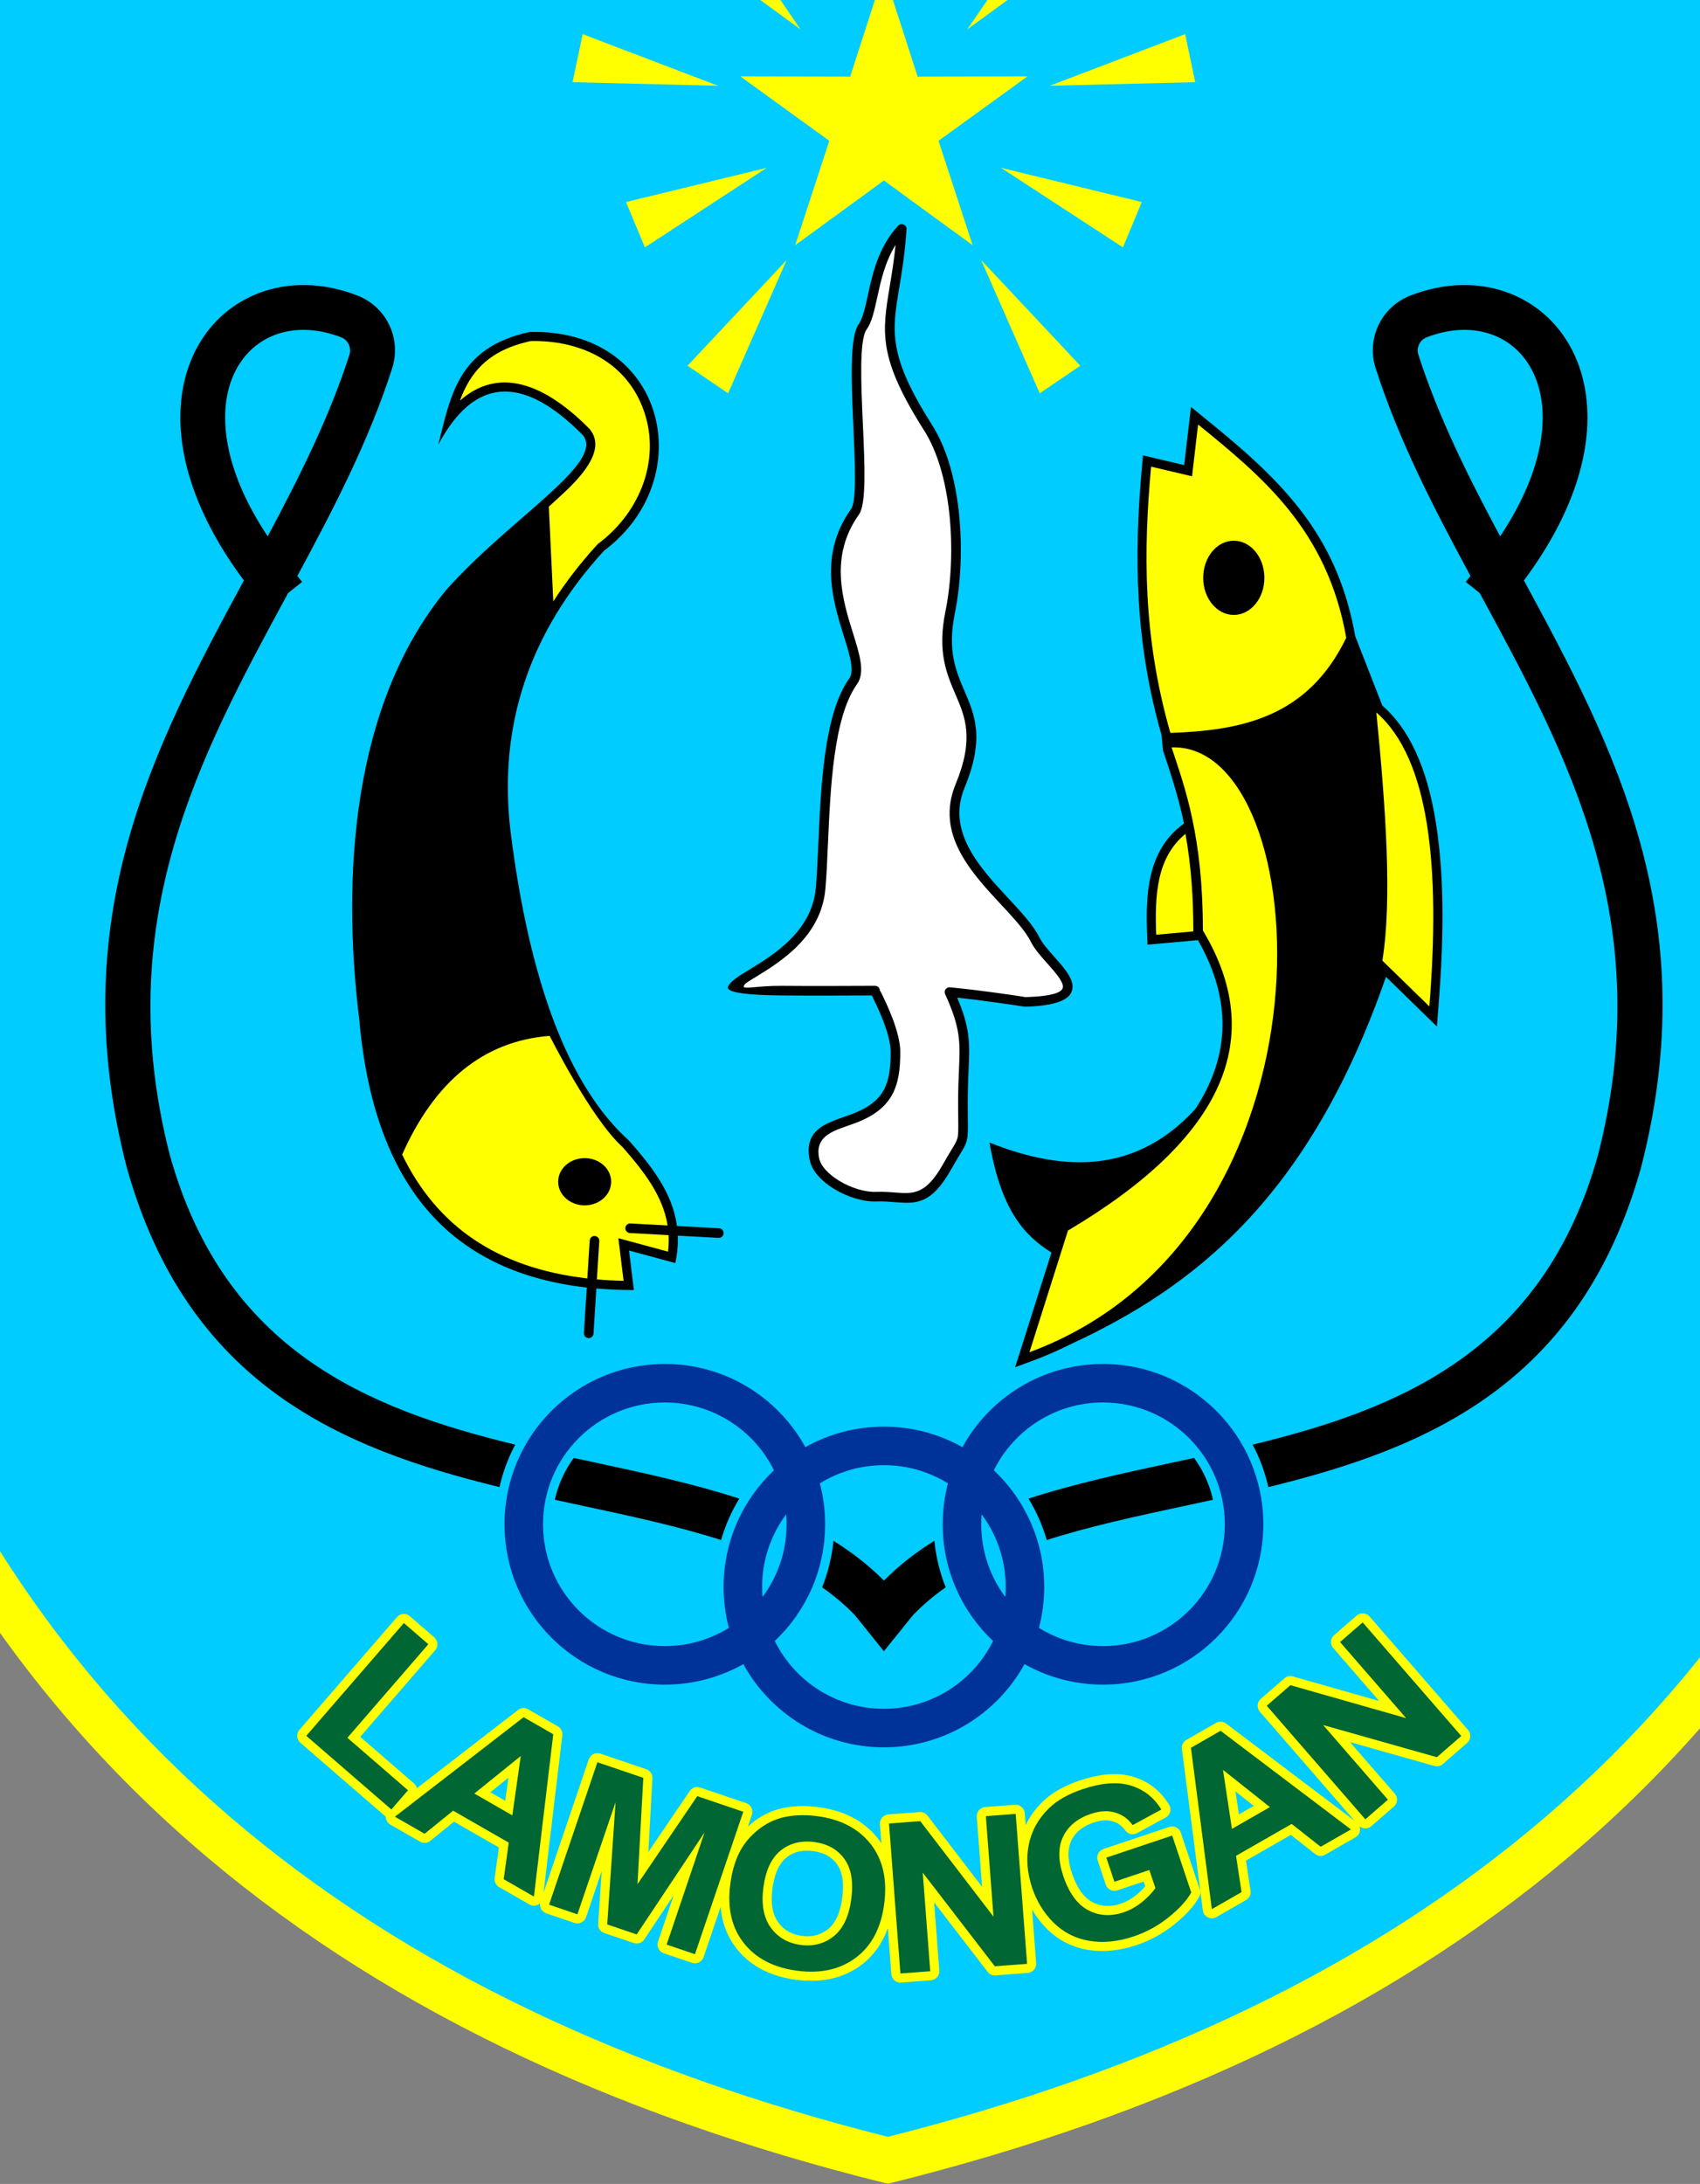
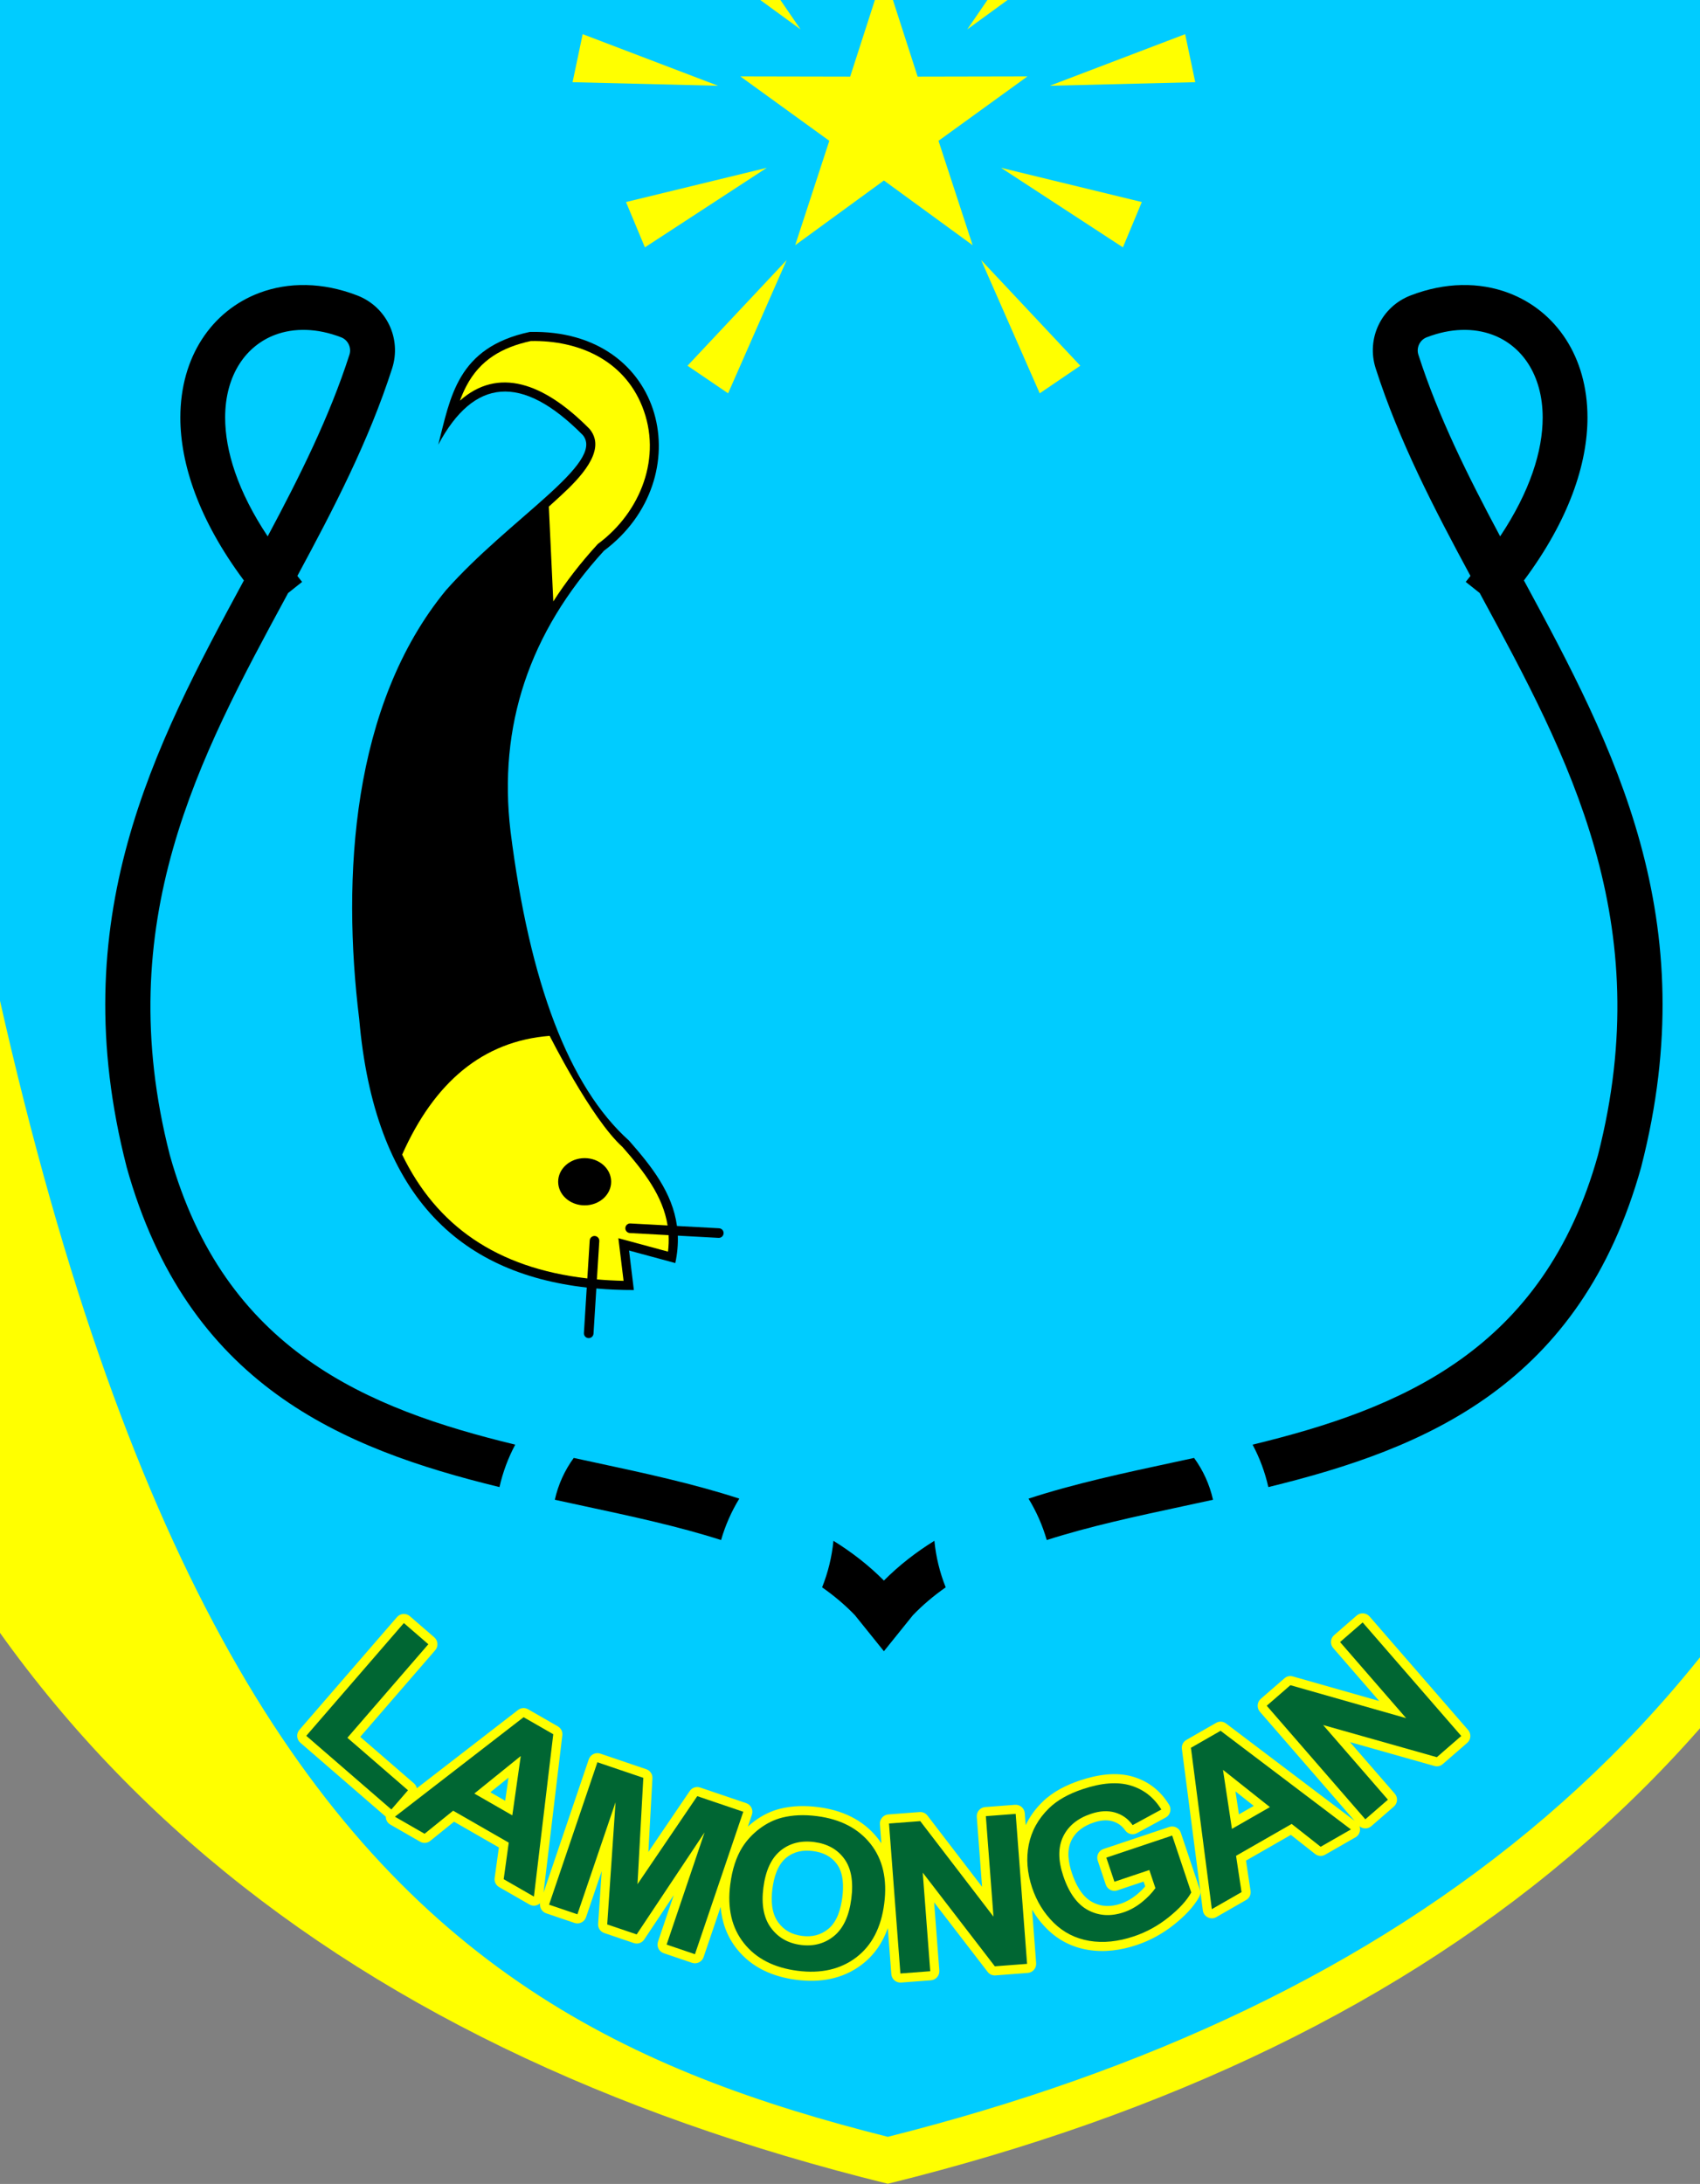
<svg xmlns="http://www.w3.org/2000/svg" width="595pt" height="764.2pt" viewBox="0 0 595 764.2" version="1.1">
  <rect x="0" y="0" width="595" height="764.2" fill="#808080" stroke="none" />
  <defs>
    <clipPath id="clip1">
      <path d="M 0 0 L 595 0 L 595 764.199 L 0 764.199 Z M 0 0 " />
    </clipPath>
  </defs>
  <g id="surface1">
    <g clip-path="url(#clip1)" clip-rule="nonzero">
      <path style=" stroke:none;fill-rule:evenodd;fill:rgb(100%,100%,0%);fill-opacity:1;" d="M 691.234 -175.691 L 691.234 422.766 C 639.371 607.777 506.504 715.836 310.734 764.133 C 114.969 715.836 -17.898 607.777 -69.762 422.766 L -69.762 -175.691 Z M 691.234 -175.691 " />
    </g>
-     <path style=" stroke:none;fill-rule:evenodd;fill:rgb(0%,80.077%,100%);fill-opacity:1;" d="M -53.828 -37.289 L -53.828 420.559 C -1.738 603.543 130.852 702.41 310.734 747.711 C 490.621 702.41 623.211 603.543 675.301 420.559 L 675.301 -37.289 Z M -53.828 -37.289 " />
-     <path style=" stroke:none;fill-rule:evenodd;fill:rgb(0%,0%,0%);fill-opacity:1;" d="M 419.285 328.965 L 401.613 330.555 L 401.488 327.199 C 400.98 313.551 401.434 298.695 412.898 289.316 L 414.375 288.109 C 414.312 287.809 414.25 287.508 414.184 287.207 C 412.375 278.668 409.777 270.777 407.027 262.531 L 406.57 257.344 C 397.43 225.562 396.723 195.66 399.711 163 L 400.047 159.348 L 403.613 160.188 C 407.234 161.039 410.852 161.891 414.469 162.742 C 415.031 157.883 415.598 153.023 416.16 148.168 L 416.832 142.395 L 421.34 146.062 C 423.121 147.512 424.902 148.961 426.672 150.422 C 451.543 170.895 468.484 189.629 474.324 222.602 C 477.488 230.699 480.656 238.797 483.82 246.898 C 495.352 256.965 500.258 273.395 502.582 288.004 C 505.879 308.75 505.105 331.539 503.453 352.418 L 502.918 359.191 L 498.051 354.453 L 485.086 341.82 C 458.254 419.059 418.031 450.375 374.523 470.449 C 370.328 472.566 365.957 474.477 361.41 476.16 L 355.297 478.418 L 357.266 472.207 L 368.012 438.289 C 358.883 432.539 350.488 424.051 346.324 399.805 C 373.336 410.57 398.055 410.176 418.324 388.117 C 429.336 371.398 432.285 351.754 419.285 328.965 Z M 419.285 328.965 " />
-     <path style=" stroke:none;fill-rule:evenodd;fill:rgb(100%,100%,0%);fill-opacity:1;" d="M 481.727 249.297 C 500.344 265.555 504.145 303.301 500.277 352.168 C 494.797 346.828 489.312 341.488 483.832 336.148 C 487.27 314.781 485.051 283.059 481.727 249.297 Z M 431.824 189.203 C 437.738 189.203 442.535 195.016 442.535 202.188 C 442.535 209.359 437.738 215.176 431.824 215.176 C 425.91 215.176 421.117 209.359 421.117 202.188 C 421.117 195.016 425.91 189.203 431.824 189.203 Z M 414.914 291.785 C 404.766 300.086 404.156 313.293 404.672 327.082 L 417.664 325.91 L 417.664 325.609 C 417.664 314.27 416.918 302.941 414.914 291.785 Z M 402.887 163.289 C 407.664 164.414 412.441 165.539 417.219 166.664 C 417.922 160.621 418.625 154.578 419.328 148.535 C 441.945 166.938 464.504 185.41 471.184 223.156 C 457.691 251.121 434.406 255.582 409.633 256.465 C 399.922 222.691 400.207 192.559 402.887 163.289 Z M 373.793 430.586 C 369.297 444.781 364.801 458.977 360.305 473.168 C 471.883 431.926 460.98 259.691 410.051 261.523 C 414.773 275.691 421.012 292.719 421.016 325.609 C 443.387 362.809 428.996 397.879 373.793 430.586 Z M 373.793 430.586 " />
+     <path style=" stroke:none;fill-rule:evenodd;fill:rgb(0%,80.077%,100%);fill-opacity:1;" d="M -53.828 -37.289 C -1.738 603.543 130.852 702.41 310.734 747.711 C 490.621 702.41 623.211 603.543 675.301 420.559 L 675.301 -37.289 Z M -53.828 -37.289 " />
    <path style=" stroke:none;fill-rule:evenodd;fill:rgb(0%,0%,0%);fill-opacity:1;" d="M 220.168 437.582 C 225.562 439.043 230.961 440.504 236.355 441.965 C 237.082 438.582 237.348 435.395 237.234 432.375 L 251.496 433.152 C 252.426 433.199 253.215 432.484 253.262 431.559 C 253.309 430.629 252.594 429.84 251.668 429.793 L 236.941 428.992 C 235.348 417.289 228.031 408.09 220.168 399.133 C 199.102 380.23 185.355 343.941 178.68 290.863 C 174.328 254.109 185.172 221.375 211.398 192.715 C 245.07 167.531 233.199 115.027 185.426 116.152 C 159.93 121.574 157.668 139.121 153.383 155.613 C 165.816 132.324 182.551 130.559 203.977 152.238 C 212.008 161.945 178.34 181.418 156.082 206.543 C 123.09 246.668 119.617 306.957 125.727 356.633 C 131.059 417.793 160.195 445.445 205.363 450.531 L 204.371 466.449 C 204.316 467.379 205.023 468.176 205.953 468.23 C 206.879 468.285 207.676 467.574 207.73 466.648 L 208.719 450.863 C 212.965 451.23 217.344 451.414 221.852 451.41 C 221.289 446.801 220.727 442.191 220.168 437.582 Z M 220.168 437.582 " />
    <path style=" stroke:none;fill-rule:evenodd;fill:rgb(100%,100%,0%);fill-opacity:1;" d="M 233.801 437.973 C 234.043 435.98 234.105 434.059 234.012 432.203 L 220.469 431.465 C 219.539 431.418 218.824 430.629 218.871 429.699 C 218.922 428.773 219.711 428.059 220.637 428.105 L 233.66 428.812 C 232.008 418.434 225.414 409.949 217.895 401.375 C 206.77 391.336 192.219 362.074 192.375 362.465 C 168.898 364.312 151.996 378.75 140.754 404.02 C 152.723 428.723 173.629 443.691 205.566 447.344 L 206.395 434.07 C 206.449 433.145 207.246 432.438 208.172 432.488 C 209.102 432.543 209.809 433.34 209.754 434.27 L 208.914 447.684 C 211.934 447.945 215.043 448.117 218.25 448.188 C 217.832 444.781 217.418 441.375 217.004 437.969 L 216.43 433.27 L 221 434.504 C 225.266 435.66 229.535 436.816 233.801 437.973 Z M 193.473 210.738 C 198.016 203.617 203.25 196.895 209.047 190.562 L 209.25 190.344 L 209.488 190.164 C 224.273 179.105 231.852 159.863 224.758 142.184 C 218.254 125.969 202.484 119.023 185.797 119.332 C 175.82 121.504 168.027 125.871 163.191 135.145 C 162.344 136.766 161.617 138.461 160.973 140.199 C 174.289 128.379 190.23 133.797 206.242 150 L 206.344 150.102 L 206.434 150.207 C 207.238 151.184 207.824 152.297 208.133 153.531 C 210.043 161.203 199.57 170.441 194.586 175.008 C 193.758 175.766 192.926 176.52 192.09 177.27 L 193.656 210.449 Z M 204.629 405.25 C 209.754 405.25 213.906 408.949 213.906 413.512 C 213.906 418.074 209.754 421.773 204.629 421.773 C 199.508 421.773 195.355 418.074 195.355 413.512 C 195.355 408.949 199.508 405.25 204.629 405.25 Z M 204.629 405.25 " />
    <path style=" stroke:none;fill-rule:evenodd;fill:rgb(100%,100%,0%);fill-opacity:1;" d="M 309.367 -9.777 L 321.176 26.809 L 359.621 26.734 L 328.477 49.273 L 340.426 85.812 L 309.367 63.156 L 278.309 85.812 L 290.258 49.273 L 259.113 26.734 L 297.559 26.809 Z M 275.332 91.004 L 240.629 127.973 L 254.836 137.629 Z M 268.375 58.723 L 219.102 70.699 L 225.715 86.555 Z M 251.316 30.008 L 203.934 11.953 L 200.398 28.762 Z M 280.195 10.285 L 251.523 -31.539 L 239.047 -19.734 Z M 343.406 91.004 L 378.105 127.973 L 363.902 137.629 Z M 350.363 58.723 L 399.633 70.699 L 393.02 86.555 Z M 367.422 30.008 L 414.801 11.953 L 418.34 28.762 Z M 338.543 10.285 L 367.211 -31.539 L 379.691 -19.734 Z M 338.543 10.285 " />
-     <path style=" stroke:none;fill-rule:evenodd;fill:rgb(0%,0%,0%);fill-opacity:1;" d="M 317.289 80.203 C 316.742 88.633 315.668 95.113 314.738 100.688 L 314.73 100.742 C 312.164 116.164 310.816 124.426 326.305 148.848 C 331.266 156.676 334.18 167.184 335.48 178.156 C 336.98 190.828 336.324 204.184 334.176 214.73 C 331.531 227.734 334.609 234.898 337.531 241.695 C 341.234 250.316 344.703 258.391 337.574 275.688 C 331.246 291.031 342.98 303.641 352.918 314.32 C 357.469 319.211 361.664 323.719 363.836 328.094 C 364.852 330.137 366.965 332.516 369.055 334.867 C 372.191 338.395 375.273 341.867 375.383 345.074 C 375.516 349.043 371.582 351.848 359.012 352.277 L 358.969 352.277 C 358.859 352.277 358.754 352.27 358.648 352.25 C 358.434 352.223 358.141 352.18 357.758 352.125 C 354.648 351.652 344.398 350.098 335.023 349.105 C 339.633 359.977 339.414 365.078 339 374.543 C 338.863 377.637 338.707 381.219 338.707 385.848 C 338.707 388.672 338.727 390.223 338.738 391.492 C 338.781 395.426 338.805 397.316 338.387 399.012 C 337.984 400.633 337.266 401.816 335.879 404.098 C 335.168 405.27 334.254 406.777 332.949 409.094 C 325.895 421.648 320.547 421.227 313.012 420.637 C 311.074 420.484 308.977 420.32 306.73 420.41 C 302.191 420.586 296.559 418.832 291.996 416.062 C 287.645 413.422 284.191 409.801 283.402 405.938 C 281.32 395.734 288.418 393.258 295.551 390.77 C 296.426 390.465 297.305 390.16 298.309 389.777 C 303.988 387.613 307.348 384.953 309.25 381.535 C 311.188 378.062 311.727 373.664 311.727 368.137 C 311.727 361.91 307.266 352.691 305.484 349.016 L 305.152 348.32 C 295.367 348.371 283.34 348.406 273.672 348.32 C 262.16 348.219 253.816 347.422 254.828 345.184 C 255.676 343.312 258.539 341.566 262.316 339.262 C 270.738 334.117 284.215 325.891 285.539 310.652 C 285.938 306.07 286.176 300.777 286.426 295.082 C 287.316 274.926 288.434 249.781 297.203 237.473 C 299.141 234.754 297.449 229.332 295.34 222.582 C 291.523 210.359 286.457 194.145 297.875 178.109 C 299.848 175.344 299.27 162.453 298.668 149.027 C 297.988 133.836 297.281 117.984 300.574 113.352 C 301.984 111.371 302.781 107.719 303.719 103.434 C 305.375 95.848 307.441 86.387 314.379 78.953 C 315.012 78.273 316.074 78.234 316.754 78.867 C 317.141 79.223 317.32 79.719 317.289 80.203 Z M 317.289 80.203 " />
-     <path style=" stroke:none;fill-rule:evenodd;fill:rgb(100%,100%,100%);fill-opacity:1;" d="M 311.418 100.133 C 312.109 95.973 312.887 91.293 313.457 85.68 C 309.746 91.625 308.258 98.445 307.012 104.145 C 305.996 108.793 305.133 112.746 303.312 115.301 C 300.691 118.988 301.375 134.254 302.027 148.883 C 302.656 162.895 303.258 176.352 300.617 180.062 C 290.168 194.73 294.949 210.039 298.555 221.582 C 300.938 229.215 302.852 235.34 299.941 239.422 C 291.746 250.926 290.656 275.516 289.785 295.23 C 289.527 301.074 289.285 306.508 288.898 310.941 C 287.426 327.871 273.051 336.648 264.066 342.133 C 260.797 344.129 260.762 344.125 260.344 345.051 C 259.75 346.363 265.133 344.887 273.695 344.961 C 283.719 345.047 296.281 345.004 306.242 344.953 L 306.262 344.953 C 307.121 344.949 307.859 345.605 307.941 346.48 L 307.945 346.559 C 307.996 346.715 308.188 346.879 308.516 347.551 C 310.391 351.43 315.098 361.156 315.098 368.137 C 315.098 374.191 314.465 379.086 312.188 383.168 C 309.883 387.301 305.988 390.457 299.508 392.926 C 298.676 393.242 297.664 393.594 296.656 393.945 C 290.914 395.949 285.203 397.941 286.695 405.266 C 287.281 408.141 290.121 410.996 293.734 413.191 C 297.773 415.645 302.699 417.203 306.598 417.047 C 309.109 416.949 311.273 417.121 313.273 417.277 C 319.555 417.77 324.012 418.117 330.012 407.449 C 331.184 405.359 332.207 403.676 333.008 402.359 C 334.207 400.379 334.836 399.348 335.117 398.207 C 335.438 396.91 335.418 395.16 335.379 391.52 C 335.359 389.73 335.336 387.582 335.336 385.848 C 335.336 381.367 335.5 377.625 335.637 374.398 C 336.059 364.727 336.273 359.863 330.793 347.848 C 330.676 347.59 330.621 347.297 330.648 346.996 C 330.73 346.074 331.551 345.391 332.473 345.477 C 342.824 346.449 354.852 348.273 358.258 348.789 C 358.77 348.867 358.758 348.922 358.895 348.918 L 358.902 348.918 C 368.922 348.578 372.09 347.145 372.023 345.18 C 371.957 343.203 369.27 340.18 366.535 337.105 C 364.305 334.594 362.043 332.051 360.816 329.582 C 358.867 325.656 354.832 321.316 350.453 316.613 C 339.844 305.211 327.316 291.746 334.465 274.406 C 341.051 258.43 337.848 250.977 334.434 243.027 C 331.312 235.762 328.02 228.109 330.883 214.059 C 332.961 203.848 333.594 190.883 332.133 178.551 C 330.891 168.039 328.129 158.023 323.457 150.652 C 307.281 125.145 308.707 116.441 311.41 100.188 Z M 311.418 100.133 " />
    <path style=" stroke:none;fill-rule:evenodd;fill:rgb(0%,0%,0%);fill-opacity:1;" d="M 78.801 146.125 C 78.797 138.617 80.656 132.23 83.859 127.262 C 86.914 122.527 91.219 119.066 96.285 117.164 C 102.922 114.676 110.969 114.77 119.41 118.035 C 120.605 118.496 121.523 119.398 122.047 120.496 C 122.574 121.598 122.699 122.887 122.309 124.109 C 115.293 145.93 104.84 166.805 93.688 187.676 C 83.184 171.895 78.805 157.75 78.801 146.125 Z M 137.246 128.906 C 138.922 123.691 138.43 118.301 136.25 113.73 C 134.062 109.152 130.176 105.375 125.066 103.398 C 112.879 98.688 100.938 98.676 90.812 102.473 C 82.543 105.574 75.547 111.164 70.641 118.777 C 65.883 126.16 63.117 135.43 63.121 146.125 C 63.129 162.324 69.574 181.93 85.359 203.109 C 53.793 261.418 22.031 321.496 44.281 408.18 L 44.312 408.336 C 65.582 484.512 119.375 506.832 174.82 520.359 C 175.996 515.109 177.867 510.125 180.332 505.508 C 128.645 492.973 78.555 472.617 59.43 404.156 C 38.543 322.555 69.793 264.84 100.262 208.578 L 100.84 207.512 L 105.734 203.621 L 104.074 201.531 C 116.812 177.922 129.066 154.359 137.246 128.906 Z M 194.188 524.793 C 197.551 525.527 200.906 526.25 204.25 526.969 C 221.031 530.57 237.434 534.094 252.379 538.887 C 253.844 533.793 255.988 528.922 258.754 524.398 C 242.73 519.164 225.32 515.422 207.508 511.598 C 205.281 511.117 203.047 510.637 200.812 510.152 C 197.672 514.457 195.379 519.418 194.188 524.793 Z M 287.738 555.434 C 291.891 558.34 295.73 561.566 299.207 565.172 L 309.367 577.793 L 319.531 565.172 C 323.004 561.566 326.844 558.34 330.996 555.434 C 328.922 550.258 327.582 544.781 327.035 539.152 C 320.625 543.125 314.703 547.707 309.367 553.066 C 304.035 547.707 298.109 543.125 291.703 539.152 C 291.156 544.781 289.812 550.258 287.738 555.434 Z M 366.359 538.887 C 381.301 534.098 397.703 530.57 414.488 526.969 C 417.828 526.25 421.188 525.527 424.551 524.793 C 423.355 519.418 421.066 514.457 417.926 510.152 C 415.688 510.637 413.453 511.117 411.23 511.598 C 393.418 515.422 376.008 519.164 359.98 524.398 C 362.75 528.922 364.895 533.793 366.359 538.887 Z M 443.918 520.359 C 499.363 506.832 553.152 484.512 574.426 408.336 L 574.457 408.18 C 596.707 321.496 564.941 261.418 533.375 203.109 C 549.164 181.93 555.609 162.324 555.617 146.125 C 555.621 135.43 552.855 126.16 548.098 118.777 C 543.188 111.164 536.195 105.574 527.922 102.473 C 517.797 98.676 505.859 98.688 493.672 103.398 C 488.562 105.375 484.672 109.152 482.488 113.73 C 480.305 118.301 479.816 123.691 481.488 128.906 C 489.668 154.359 501.922 177.922 514.664 201.531 L 513.004 203.621 L 517.898 207.512 L 518.473 208.578 C 548.941 264.84 580.195 322.555 559.301 404.152 C 540.18 472.617 490.09 492.973 438.406 505.508 C 440.871 510.125 442.742 515.109 443.918 520.359 Z M 499.328 118.035 C 507.77 114.77 515.812 114.676 522.449 117.164 C 527.516 119.066 531.824 122.527 534.879 127.262 C 538.078 132.23 539.941 138.617 539.938 146.125 C 539.934 157.75 535.551 171.895 525.051 187.676 C 513.898 166.805 503.441 145.93 496.43 124.109 C 496.039 122.887 496.16 121.598 496.688 120.496 C 497.215 119.398 498.133 118.496 499.328 118.035 Z M 499.328 118.035 " />
-     <path style=" stroke:none;fill-rule:evenodd;fill:rgb(0%,19.994%,59.959%);fill-opacity:1;" d="M 232.684 589.488 C 201.691 589.488 176.57 564.367 176.57 533.375 C 176.57 502.387 201.691 477.266 232.684 477.266 C 253.887 477.266 272.344 489.027 281.883 506.383 C 290.008 501.812 299.383 499.199 309.367 499.199 C 319.355 499.199 328.73 501.812 336.852 506.383 C 346.395 489.027 364.852 477.266 386.055 477.266 C 417.043 477.266 442.168 502.387 442.168 533.375 C 442.168 564.367 417.043 589.488 386.055 589.488 C 376.07 589.488 366.695 586.879 358.57 582.305 C 349.027 599.66 330.574 611.426 309.367 611.426 C 288.164 611.426 269.707 599.66 260.164 582.305 C 252.043 586.879 242.668 589.488 232.684 589.488 Z M 347.848 514.473 C 358.703 524.707 365.48 539.215 365.48 555.312 C 365.48 560.258 364.836 565.059 363.637 569.629 C 370.148 573.664 377.828 575.996 386.055 575.996 C 409.594 575.996 428.676 556.914 428.676 533.375 C 428.676 509.836 409.594 490.754 386.055 490.754 C 369.305 490.754 354.812 500.418 347.848 514.473 Z M 331.789 519.059 C 330.586 523.633 329.941 528.43 329.941 533.375 C 329.941 549.473 336.719 563.984 347.574 574.215 C 340.609 588.27 326.117 597.934 309.367 597.934 C 292.617 597.934 278.129 588.27 271.16 574.215 C 282.016 563.984 288.793 549.473 288.793 533.375 C 288.793 528.43 288.152 523.633 286.949 519.059 C 293.461 515.023 301.141 512.691 309.367 512.691 C 317.594 512.691 325.273 515.023 331.789 519.059 Z M 343.578 529.887 C 343.484 531.035 343.434 532.199 343.434 533.375 C 343.434 542.906 346.562 551.707 351.848 558.805 C 351.941 557.652 351.988 556.488 351.988 555.312 C 351.988 545.781 348.863 536.98 343.578 529.887 Z M 270.891 514.473 C 260.031 524.707 253.254 539.215 253.254 555.312 C 253.254 560.258 253.898 565.059 255.102 569.629 C 248.59 573.664 240.906 575.996 232.684 575.996 C 209.145 575.996 190.062 556.914 190.062 533.375 C 190.062 509.836 209.145 490.754 232.684 490.754 C 249.43 490.754 263.922 500.418 270.891 514.473 Z M 275.16 529.887 C 269.875 536.98 266.746 545.781 266.746 555.312 C 266.746 556.488 266.797 557.652 266.891 558.805 C 272.176 551.707 275.305 542.906 275.305 533.375 C 275.305 532.199 275.254 531.035 275.16 529.887 Z M 275.16 529.887 " />
    <path style=" stroke:none;fill-rule:evenodd;fill:rgb(100%,100%,0%);fill-opacity:1;" d="M 474.086 637.109 L 440.953 598.957 C 439.801 597.633 439.945 595.613 441.27 594.461 L 449.551 587.27 C 450.387 586.543 451.445 586.309 452.512 586.613 L 482.719 595.211 L 466.617 576.668 C 465.465 575.344 465.609 573.324 466.934 572.176 L 474.84 565.309 C 476.164 564.156 478.184 564.301 479.336 565.625 L 513.844 605.363 C 514.996 606.688 514.852 608.707 513.527 609.855 L 504.98 617.277 C 504.145 618.004 503.09 618.238 502.023 617.938 L 472.496 609.59 L 488.18 627.648 C 489.328 628.973 489.188 630.992 487.863 632.145 L 479.957 639.012 C 478.762 640.047 477.004 640.035 475.824 639.051 C 475.973 639.457 476.031 639.895 476.004 640.352 C 475.934 641.453 475.363 642.367 474.406 642.914 L 463.82 648.984 C 462.668 649.645 461.305 649.543 460.262 648.723 L 451.805 642.059 L 436.094 651.062 L 437.691 661.613 C 437.891 662.941 437.289 664.188 436.125 664.855 L 425.73 670.812 C 424.777 671.359 423.711 671.391 422.727 670.902 C 421.746 670.414 421.125 669.543 420.984 668.457 L 413.664 611.996 C 413.496 610.688 414.098 609.477 415.242 608.82 L 425.625 602.867 C 426.758 602.219 428.09 602.305 429.133 603.094 Z M 358.984 638.664 C 360.414 635.648 362.398 632.93 364.871 630.508 C 368.492 626.953 373.184 624.617 377.949 623.02 C 383.859 621.043 390.523 619.895 396.621 621.719 C 402.043 623.344 406.227 626.699 409.184 631.516 C 409.656 632.289 409.777 633.129 409.543 634.008 C 409.309 634.883 408.785 635.551 407.988 635.984 L 397.949 641.441 C 396.523 642.215 394.766 641.809 393.828 640.484 C 392.699 638.891 391.254 637.836 389.379 637.293 C 387.223 636.668 384.953 637.008 382.859 637.711 C 379.473 638.844 376.578 640.734 374.98 644.012 C 373.246 647.566 373.965 651.832 375.168 655.426 C 376.449 659.254 378.59 663.586 382.309 665.574 C 385.527 667.293 388.848 667.277 392.273 666.129 C 394.227 665.473 396.004 664.445 397.609 663.164 C 398.766 662.238 399.867 661.215 400.828 660.082 L 400.262 658.391 L 391.059 661.477 C 389.395 662.031 387.582 661.129 387.023 659.465 L 384.199 651.035 C 383.641 649.367 384.543 647.555 386.207 647 L 409.25 639.277 C 410.914 638.719 412.727 639.621 413.281 641.285 L 419.953 661.195 C 420.25 662.07 420.172 662.938 419.723 663.746 C 417.66 667.496 414.312 670.73 411 673.387 C 407.059 676.543 402.664 678.98 397.875 680.586 C 392.336 682.441 386.535 683.254 380.734 682.277 C 375.289 681.363 370.523 678.969 366.586 675.098 C 364.477 673.023 362.695 670.723 361.23 668.223 L 362.652 686.945 C 362.785 688.695 361.469 690.23 359.719 690.363 L 348.434 691.223 C 347.328 691.305 346.34 690.863 345.664 689.988 L 326.949 665.672 L 328.762 689.52 C 328.895 691.27 327.574 692.805 325.824 692.941 L 315.383 693.734 C 313.633 693.867 312.098 692.547 311.965 690.797 L 310.738 674.672 C 308.957 679.684 306.023 684.125 301.543 687.512 C 294.855 692.566 286.922 693.824 278.75 692.773 C 270.547 691.719 263.102 688.523 257.879 681.938 C 254.398 677.555 252.672 672.551 252.211 667.277 L 246.254 684.832 C 245.688 686.492 243.871 687.391 242.211 686.824 L 232.297 683.461 C 230.633 682.895 229.738 681.082 230.301 679.422 L 235.801 663.16 L 225.488 678.652 C 224.676 679.871 223.199 680.371 221.812 679.902 L 211.5 676.402 C 210.113 675.934 209.246 674.629 209.348 673.168 L 210.605 654.73 L 205.109 670.871 C 204.543 672.531 202.73 673.426 201.07 672.863 L 191.152 669.496 C 189.668 668.992 188.797 667.492 189.027 665.992 C 188.812 666.184 188.57 666.352 188.301 666.488 C 187.312 666.98 186.238 666.953 185.281 666.402 L 174.699 660.324 C 173.551 659.664 172.949 658.438 173.129 657.121 L 174.613 646.457 L 158.91 637.441 L 150.609 644.145 C 149.566 644.988 148.184 645.098 147.02 644.43 L 136.629 638.461 C 135.68 637.914 135.113 637.008 135.039 635.914 C 135.031 635.84 135.031 635.762 135.031 635.688 C 134.984 635.652 134.938 635.613 134.891 635.574 L 105.113 609.801 C 103.785 608.652 103.641 606.633 104.789 605.305 L 138.945 565.848 C 140.094 564.52 142.113 564.375 143.438 565.523 L 152.004 572.938 C 153.332 574.086 153.48 576.105 152.328 577.434 L 126.082 607.758 L 144.883 624.031 C 145.414 624.492 145.758 625.09 145.902 625.73 L 181.312 598.355 C 182.355 597.551 183.707 597.457 184.852 598.113 L 195.23 604.074 C 196.363 604.727 196.961 605.922 196.809 607.215 L 190.242 662.262 L 206.074 615.621 C 206.637 613.957 208.453 613.062 210.113 613.625 L 226.184 619.078 C 227.559 619.547 228.422 620.824 228.344 622.273 L 226.93 648.027 L 241.406 626.715 C 242.223 625.512 243.688 625.02 245.066 625.488 L 261.172 630.953 C 262.836 631.516 263.73 633.332 263.168 634.996 L 261.754 639.152 C 262.48 638.488 263.242 637.855 264.039 637.262 C 266.719 635.262 269.688 633.766 272.93 632.938 C 277.316 631.816 281.898 631.762 286.367 632.34 C 294.574 633.395 301.945 636.621 307.18 643.211 C 307.645 643.797 308.082 644.395 308.484 645.004 L 307.977 638.32 C 307.844 636.57 309.164 635.035 310.914 634.902 L 321.848 634.07 C 322.953 633.988 323.945 634.43 324.617 635.309 L 343.73 660.23 L 341.871 635.746 C 341.738 633.996 343.059 632.457 344.809 632.324 L 355.246 631.531 C 356.996 631.398 358.535 632.719 358.668 634.469 Z M 176.816 630.117 L 177.969 622.031 L 171.641 627.145 Z M 270.34 660.949 C 269.836 664.863 269.957 669.367 272.387 672.684 C 274.457 675.512 277.25 676.965 280.703 677.406 C 284.137 677.852 287.195 677.176 289.898 674.973 C 293.078 672.379 294.305 667.844 294.805 663.945 C 295.293 660.156 295.281 655.52 292.922 652.289 C 290.852 649.461 287.934 648.156 284.52 647.715 C 281.074 647.273 277.902 647.84 275.18 650.059 C 272.043 652.617 270.836 657.105 270.34 660.949 Z M 438.812 631.91 L 432.41 626.832 L 433.629 634.879 Z M 438.812 631.91 " />
    <path style=" stroke:none;fill-rule:evenodd;fill:rgb(0%,39.989%,19.994%);fill-opacity:1;" d="M 107.199 607.391 L 141.352 567.934 L 149.918 575.348 L 121.586 608.082 L 142.797 626.441 L 136.977 633.164 Z M 186.871 663.641 L 176.289 657.562 L 178.062 644.766 L 158.605 633.59 L 148.605 641.664 L 138.219 635.699 L 183.262 600.879 L 193.641 606.84 Z M 179.309 635.223 L 182.266 614.461 L 166.016 627.59 Z M 192.176 666.48 L 209.09 616.645 L 225.16 622.098 L 223.121 659.309 L 244.043 628.504 L 260.148 633.969 L 243.234 683.809 L 233.32 680.441 L 246.598 641.195 L 222.836 676.883 L 212.527 673.387 L 215.445 630.625 L 202.094 669.844 Z M 255.586 659.41 C 256.27 654.086 257.699 649.727 259.855 646.32 C 261.449 643.82 263.492 641.652 265.945 639.816 C 268.398 637.984 270.992 636.723 273.719 636.023 C 277.359 635.098 281.438 634.918 285.961 635.5 C 294.148 636.551 300.379 639.785 304.684 645.195 C 308.977 650.613 310.578 657.574 309.48 666.094 C 308.395 674.535 305.105 680.832 299.621 684.969 C 294.141 689.117 287.309 690.66 279.16 689.613 C 270.906 688.551 264.633 685.336 260.375 679.957 C 256.113 674.594 254.516 667.742 255.586 659.41 Z M 267.18 660.543 C 266.418 666.457 267.301 671.129 269.812 674.566 C 272.328 677.988 275.824 679.992 280.293 680.57 C 284.777 681.145 288.641 680.098 291.91 677.441 C 295.168 674.773 297.188 670.414 297.969 664.352 C 298.738 658.363 297.918 653.711 295.492 650.41 C 293.082 647.098 289.562 645.152 284.926 644.555 C 280.301 643.961 276.375 644.977 273.164 647.59 C 269.953 650.215 267.953 654.527 267.18 660.543 Z M 315.141 690.555 L 311.152 638.078 L 322.09 637.246 L 347.719 670.672 L 345.047 635.504 L 355.488 634.711 L 359.477 687.188 L 348.191 688.043 L 322.961 655.266 L 325.582 689.762 Z M 390.047 658.453 L 387.219 650.02 L 410.262 642.297 L 416.934 662.207 C 415.387 665.012 412.742 667.902 409.008 670.898 C 405.281 673.879 401.234 676.098 396.863 677.562 C 391.316 679.422 386.121 679.949 381.262 679.137 C 376.414 678.316 372.262 676.211 368.82 672.828 C 365.379 669.445 362.852 665.344 361.242 660.547 C 359.5 655.344 359.109 650.332 360.062 645.504 C 361.027 640.684 363.371 636.438 367.102 632.781 C 369.953 629.98 373.902 627.738 378.965 626.043 C 385.547 623.836 391.129 623.41 395.707 624.773 C 400.277 626.148 403.863 628.938 406.465 633.184 L 396.426 638.641 C 394.863 636.438 392.805 634.969 390.266 634.23 C 387.742 633.5 384.934 633.652 381.848 634.688 C 377.18 636.254 373.93 638.891 372.113 642.613 C 370.301 646.336 370.305 650.945 372.145 656.441 C 374.137 662.375 377.023 666.355 380.805 668.383 C 384.602 670.406 388.754 670.668 393.285 669.148 C 395.52 668.402 397.629 667.23 399.598 665.652 C 401.582 664.07 403.172 662.414 404.391 660.688 L 402.27 654.355 Z M 472.824 640.152 L 462.234 646.219 L 452.086 638.227 L 432.617 649.383 L 434.539 662.09 L 424.145 668.047 L 416.824 611.586 L 427.207 605.633 Z M 444.477 632.336 L 428.047 619.301 L 431.176 639.957 Z M 477.867 636.605 L 443.359 596.867 L 451.641 589.676 L 492.148 601.211 L 469.023 574.582 L 476.93 567.715 L 511.438 607.449 L 502.891 614.871 L 463.09 603.617 L 485.773 629.738 Z M 477.867 636.605 " />
  </g>
</svg>